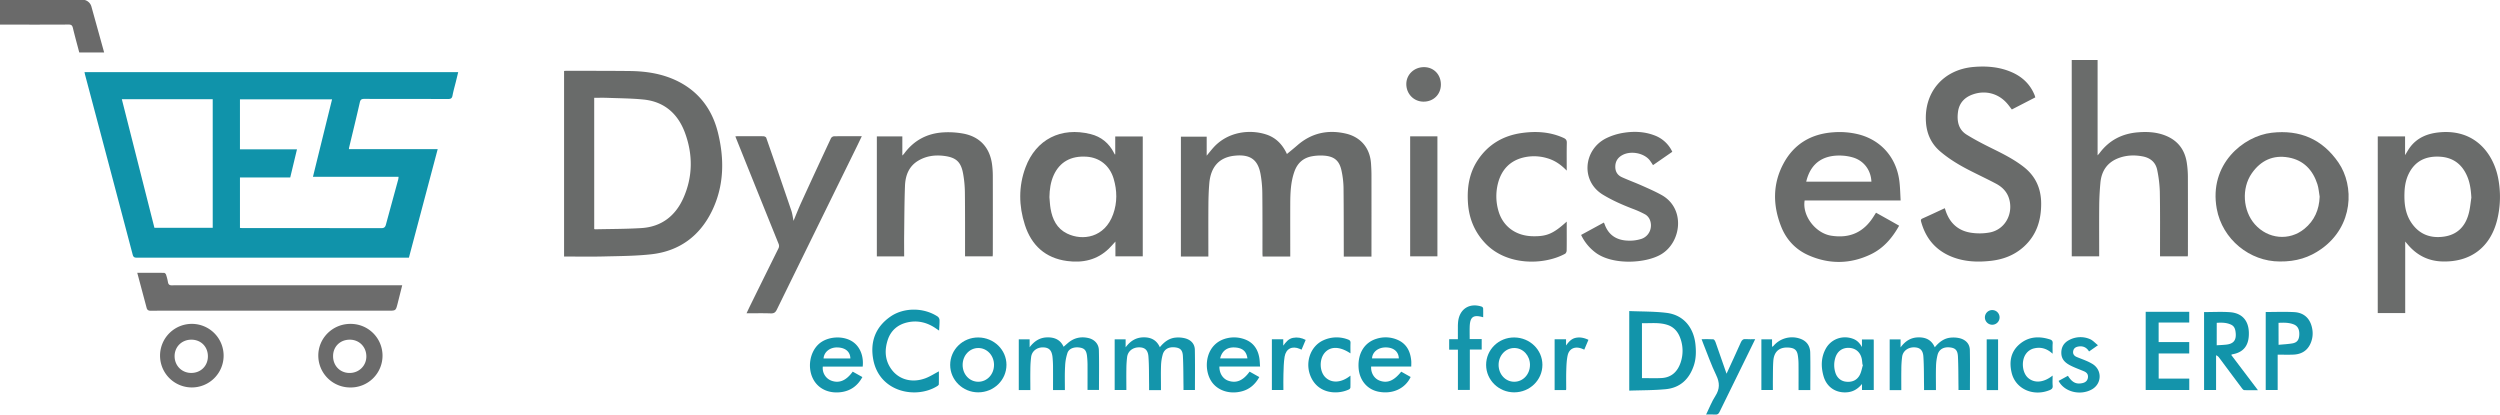
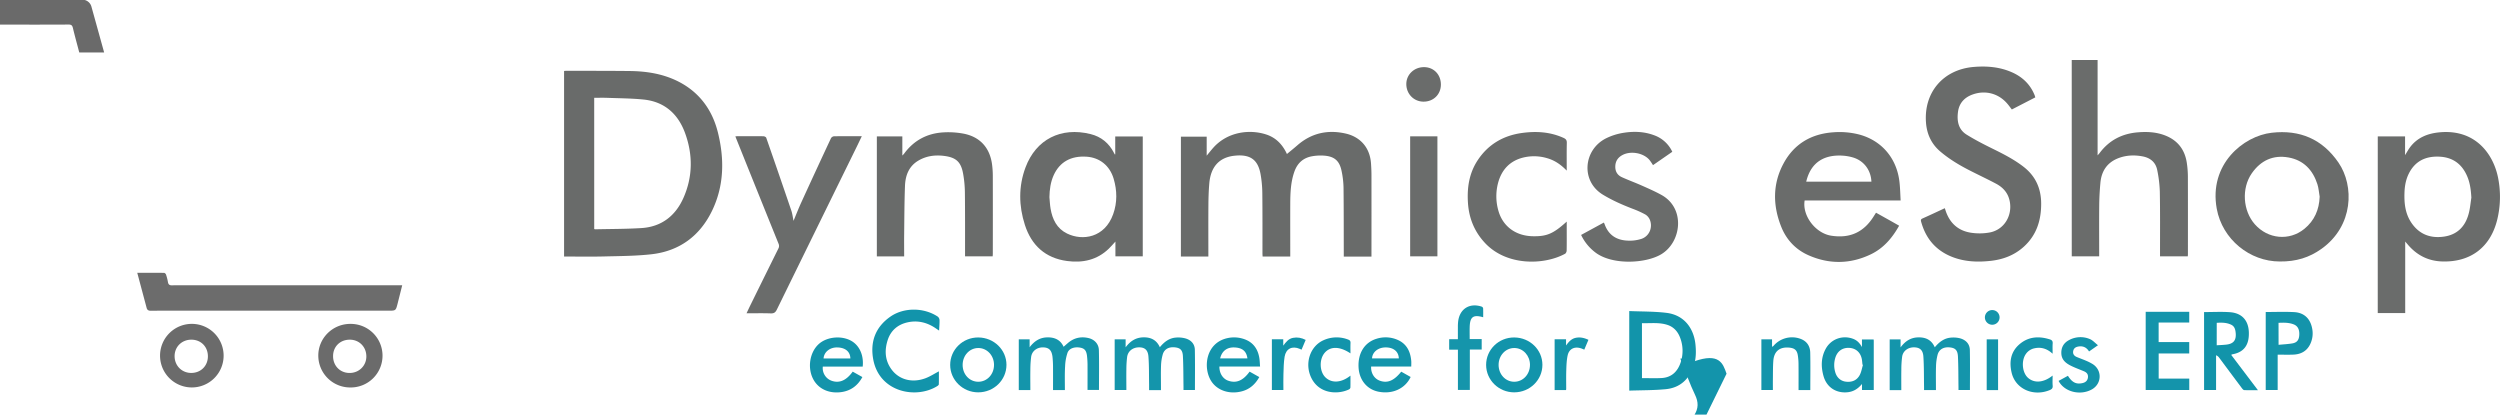
<svg xmlns="http://www.w3.org/2000/svg" id="Layer_1" data-name="Layer 1" viewBox="0 0 3793.11 629.02">
  <defs>
    <style>.cls-1{fill:#6a6a6a;}.cls-2{fill:#1093aa;}.cls-3{fill:#696b6a;}.cls-4{fill:#6a6c6b;}.cls-5{fill:#6c6c6c;}.cls-6{fill:#1294aa;}.cls-7{fill:#6b6b6b;}.cls-8{fill:#1495ab;}.cls-9{fill:#1494ab;}.cls-10{fill:#1294ab;}.cls-11{fill:#1394ab;}.cls-12{fill:#1595ab;}</style>
  </defs>
  <path class="cls-1" d="M146.69,16.12a14.27,14.27,0,0,1,10.24,10.24c6.41,23,12.76,46,19.25,69.39H138.44c-3.26-12.39-6.68-24.71-9.66-37.14-.93-3.88-2.35-5.26-6.55-5.24-32.66.21-65.32.11-98,.11H18.16V16.12Z" transform="translate(-18.16 -16.12)" />
-   <path class="cls-2" d="M146.36,125.55h567c-1.2,5-2.31,9.64-3.47,14.32-1.74,7.07-3.83,14.07-5.15,21.22-.81,4.39-2.78,5.28-7,5.26-42.21-.17-84.42,0-126.63-.2-4.14,0-6,.83-7,5.24-5.21,23-10.85,45.9-16.33,68.84a17.13,17.13,0,0,0-.19,2.19H682.25c-14.6,55-29.07,109.57-43.66,164.6h-5.13q-203.75,0-407.49.07c-3.7,0-5.46-.69-6.51-4.68q-35.93-136.35-72.17-272.62C147,128.58,146.75,127.35,146.36,125.55ZM522,166.83H382.22v75.83h86.54l-10.25,42.7H382.23v76.55c1,.09,1.78.21,2.55.21q106.16.06,212.3.15c3.95,0,5.64-1.75,6.6-5.3,6.18-22.91,12.49-45.8,18.72-68.7a29.43,29.43,0,0,0,.47-3.88H493C502.69,245,512.3,206,522,166.83Zm-181.1-.22H203q24.81,97.86,49.45,195.1h88.46Z" transform="translate(-18.16 -16.12)" />
  <path class="cls-3" d="M874,405.34V123.81c1.27-.11,2.34-.28,3.41-.28,32.19.08,64.39,0,96.59.35,24,.3,47.57,3.83,69.41,14,34.06,15.89,55.07,43.26,64,79.26,10,40.38,9.53,80.73-8.91,118.81s-49.42,61.16-91.93,65.95c-23.56,2.65-47.44,2.71-71.19,3.3C915.15,405.74,894.86,405.34,874,405.34Zm45.73-41.7a9.45,9.45,0,0,0,1.78.39c23.3-.56,46.64-.44,69.89-1.88,30.26-1.89,51.45-18.39,63.52-45.37,14.56-32.54,14.69-66.43,2.36-99.56-10.61-28.49-31.22-46.88-62.5-50.06-18.26-1.86-36.71-1.9-55.08-2.6-6.6-.26-13.21-.05-20-.05Z" transform="translate(-18.16 -16.12)" />
  <path class="cls-3" d="M1809.89,223.43H1849v28.89c3.73-4.52,6.69-8.32,9.89-11.92,21.89-24.63,55.56-28.45,80.7-20.15,14,4.62,23.64,14.37,30.14,27.39.69,1.37,1.33,2.77.7,2.4,5.34-4.44,10.77-8.76,16-13.33,21.61-18.91,46.61-24.25,74.12-17.8,18.28,4.28,36.16,18.11,37.83,46,.33,5.38.62,10.76.63,16.14q.07,59.43,0,118.86v5.5h-42v-5.27c-.08-33.12,0-66.24-.38-99.35a134.37,134.37,0,0,0-3-25.41c-3.17-15.32-10.84-21.95-26.5-23.12a73.66,73.66,0,0,0-18.45,1c-13.25,2.41-22,10.35-26.56,23.11-5.73,16.13-6.27,32.89-6.33,49.7-.09,24.72,0,49.44,0,74.16v5.11h-41.93c-.08-1.54-.23-3.2-.24-4.85,0-30.59.11-61.17-.22-91.75a174.55,174.55,0,0,0-2.49-27.39c-3.55-20.88-13.68-32-40.29-28.89-22.93,2.65-35.5,17.09-37.65,41.8-.94,10.87-1.28,21.82-1.36,32.73-.2,24.25-.07,48.49-.07,72.74v5.58h-41.68Z" transform="translate(-18.16 -16.12)" />
  <path class="cls-3" d="M2968.91,332c.76,2.29,1.3,4.06,1.93,5.8,6.89,18.79,20.56,29.5,40.17,31.75a85.11,85.11,0,0,0,26.85-.88c21.26-4.47,33.62-25.33,29.63-46.75-2.4-12.88-10-21.34-20.92-27.14-13.7-7.28-27.8-13.81-41.6-20.94-15.23-7.87-29.85-16.72-43-27.92-13.57-11.59-20.33-26.5-21.62-43.95-3.39-45.92,26.38-80.4,72.36-84.28,19.9-1.67,39.32-.09,57.79,8,16.05,7,28,18.32,34.65,34.76.4,1,.64,2,1.07,3.41l-35.6,18.36c-2.37-3-4.4-5.86-6.63-8.5-13.29-15.79-33.45-21.25-52.94-14.22-12.34,4.45-20.31,13.05-22.1,26.16-1.88,13.75.33,26.85,13.14,34.78,12.48,7.73,25.6,14.52,38.79,21,16.52,8.14,32.89,16.38,47.52,27.74,18.26,14.17,26.62,32.91,26.71,55.68.1,25.49-7,48.13-26.49,65.72-14.17,12.77-31.15,19.2-49.89,21.29-20.41,2.28-40.56,1.45-59.88-6.45-24.16-9.89-39-27.91-45.85-52.86-.62-2.28-.65-3.75,1.91-4.9C2946.08,342.68,2957.12,337.49,2968.91,332Z" transform="translate(-18.16 -16.12)" />
  <path class="cls-4" d="M3625.81,223.06h41.43v28.45c2.77-4.46,4.68-8,7-11.23,11.29-15.54,27.43-21.81,45.87-23.44,54.41-4.81,81.3,33.65,88.29,69.24a146.13,146.13,0,0,1-1.3,63.16c-10.23,42.15-40.71,65.13-84.12,63.55-21.18-.77-38.39-9.8-51.94-26-1-1.15-2-2.29-3.59-4.23V491.1h-41.67Zm142,92.75c-.63-10.85-1.86-21.35-5.95-31.32-7.67-18.72-21.37-29.48-41.88-30.63-21.06-1.17-37.54,6.36-47.19,25.92-4.41,9-6.1,18.59-6.44,28.5-.55,15.91,1,31.4,10,45.12,11.79,17.93,28.83,24.65,49.64,21.76,20.35-2.82,32.56-15.32,37.71-34.65C3765.91,332.48,3766.54,324.06,3767.85,315.81Z" transform="translate(-18.16 -16.12)" />
  <path class="cls-4" d="M3161.48,107.19h39.25V251.82c1.55-1.76,2.37-2.58,3.06-3.5,14.34-19.21,33.77-29.32,57.4-31.36,14.15-1.22,28.26-.62,41.74,4.57,19.57,7.54,30.47,22,33.29,42.58a148.11,148.11,0,0,1,1.49,19.39c.13,39.45.06,78.9.06,118.35,0,.94-.12,1.87-.21,3.14h-42.12V399.7c0-30.89.26-61.79-.3-92.68a189.25,189.25,0,0,0-3.95-32.89c-2.31-11.72-10.35-18.48-22.12-20.72-12.24-2.33-24.36-1.89-36.09,2.41-17.48,6.43-26.38,19.6-28,37.72-1,11-1.66,22.12-1.78,33.18-.26,24.24-.08,48.48-.08,72.73V405h-41.6Z" transform="translate(-18.16 -16.12)" />
  <path class="cls-3" d="M1710.25,250.27V223.15H1752V405h-41.48V382.61c-3.84,4.17-6.73,7.66-10,10.79-17.83,17.23-39.6,21.9-63.35,18.73-33-4.4-54.05-23.82-64-54.76-9.35-28.95-9.78-58.54.94-87.24,15.93-42.68,53.88-61.73,98.7-50.59,16.11,4,28,13.77,35.53,28.59.4.78.84,1.54,1.25,2.31Zm-99.86,65c.55,5.83.75,11.71,1.74,17.46,2.76,16.18,9.54,30.16,25,37.71,23.51,11.51,57.22,6.45,70-29.42,6.32-17.66,6-35.88.7-53.77-5.93-19.94-21.34-32.11-41.11-33.4-23.71-1.55-40.69,8-49.83,28C1612.07,292.52,1610.59,303.76,1610.39,315.32Z" transform="translate(-18.16 -16.12)" />
  <path class="cls-4" d="M2901.9,320.3H2756.24c-3.86,23,16.37,49.66,40.29,53.42,28.51,4.48,49.81-5.38,64.91-30,.91-1.47,1.86-2.91,3.1-4.87,5.88,3.29,11.63,6.49,17.37,9.71s11.55,6.51,17.69,10c-10.41,18.62-23.68,34.18-42.85,43.39-31.19,15-63.16,15.41-94.75,1.42-19.32-8.54-33.31-23.38-41.16-42.91-13-32.43-13.39-65.2,3.42-96.38,15.85-29.4,41.69-44.77,75-47.19a120.39,120.39,0,0,1,39.2,3.19c34.43,9,57.57,35.9,61.66,72.14C2901.17,301.25,2901.31,310.44,2901.9,320.3Zm-143.26-28.56h98.9c-.73-17.77-11.75-32.08-28.41-36.83a70.82,70.82,0,0,0-14-2.54C2788.2,250.31,2766,260.5,2758.64,291.74Z" transform="translate(-18.16 -16.12)" />
  <path class="cls-3" d="M3477.09,412.86c-45.37,0-87.13-33.46-95.59-80.07-12.25-67.49,40.43-110.34,83.35-115.26s77,9.78,101.39,45.33c24,35,23.15,96.12-26.08,131C3522.12,406.69,3502.18,413.16,3477.09,412.86Zm60.57-98.31c-1.12-6.36-1.51-13-3.48-19.05-6.95-21.46-20.87-36.31-43.61-40.43-23.55-4.26-42.35,4.54-55.93,24.05-15.76,22.65-13.57,56.67,4.66,77.31,19.88,22.51,52.29,25.58,75.15,6.92C3529.79,350.82,3536.9,334.32,3537.66,314.55Z" transform="translate(-18.16 -16.12)" />
  <path class="cls-3" d="M1390,405.16h-41.45V223.06h38.67v29.06a35.82,35.82,0,0,0,2.65-2.79c14.92-20.4,35.26-31.1,60.26-32.39a126.71,126.71,0,0,1,29.3,1.83c25.58,4.71,40.77,21.51,44,47.43a137.21,137.21,0,0,1,1.06,16.58q.13,59.19,0,118.38c0,1.24-.14,2.47-.22,3.92h-41.9v-5.35c0-30.74.11-61.49-.24-92.23a172.18,172.18,0,0,0-2.61-27.37c-3.17-18.35-10.69-25.24-29.26-27.5-13.36-1.62-26.26,0-38.17,6.85-15,8.61-20.24,22.78-20.85,38.78-.91,24.05-.94,48.14-1.23,72.22C1389.85,381.86,1390,393.24,1390,405.16Z" transform="translate(-18.16 -16.12)" />
  <path class="cls-4" d="M1222.15,351.19c4-9.68,7.74-19.21,12-28.49q22.2-48.54,44.82-96.89a6.16,6.16,0,0,1,4.51-2.91c13.79-.22,27.59-.13,42.25-.13-2.62,5.46-5,10.5-7.44,15.49Q1257.53,362,1196.85,485.78c-2.06,4.23-4.25,6-9.2,5.84-12-.45-24.06-.15-36.82-.15,1.89-4,3.5-7.5,5.21-11q21.48-43.63,43.08-87.21a8.14,8.14,0,0,0,.23-7.51q-32-79.18-63.8-158.43c-.52-1.28-1-2.57-1.67-4.32,1.64-.11,2.83-.25,4-.25,12.84,0,25.69-.09,38.54.09,1.49,0,3.9,1.14,4.31,2.3q19.23,55.08,38,110.32C1220.44,340.39,1221,345.67,1222.15,351.19Z" transform="translate(-18.16 -16.12)" />
  <path class="cls-5" d="M226.41,430c14.08,0,27.39-.07,40.69.12,1.06,0,2.67,1.54,3,2.69a82.26,82.26,0,0,1,2.91,11.49c.57,3.25,2.22,4.73,5.42,4.71s6.34-.06,9.51-.06H628.41c-2.4,9.58-4.67,18.7-7,27.81-2.74,10.77-2.76,10.76-14,10.76H260.05c-4.44,0-8.89.07-13.33.08-3,0-5.2-1-6.05-4.21C236,465.88,231.31,448.34,226.41,430Z" transform="translate(-18.16 -16.12)" />
  <path class="cls-4" d="M2555.44,246.42l-29.28,20.27a87.87,87.87,0,0,0-5.35-7.87c-9.26-10.91-29-14.29-41.54-7.18-6.56,3.73-10.14,9.25-10.31,17s3.29,13.28,10.06,16.35c10.08,4.57,20.5,8.37,30.61,12.87s20,8.82,29.54,14.12c36.42,20.27,30.27,71.21-.25,89.76-23.49,14.29-74.63,17-100.29-2.65a71.51,71.51,0,0,1-21.54-26.52l34.49-18.79c.51,1.08.91,1.74,1.16,2.46,6,17,18.77,24.6,36,25a57.92,57.92,0,0,0,20-2.73c11.8-4.07,17.34-17.27,12.67-28.85a17.26,17.26,0,0,0-6.84-8.07,144.32,144.32,0,0,0-19.42-8.77c-15.55-6-30.7-12.63-45-21.32-34-20.68-29.51-68,4.49-85.36a91.83,91.83,0,0,1,27.42-8.6c15.43-2.4,31-1.8,46,3.85A48.3,48.3,0,0,1,2555.44,246.42Z" transform="translate(-18.16 -16.12)" />
  <path class="cls-4" d="M2395.27,275c-9.06-9.36-18.45-15.65-29.68-18.86a69.38,69.38,0,0,0-36.22-1c-20.32,5-32.84,18.45-38.21,38.35a79.21,79.21,0,0,0,.15,41.37c6.42,24.29,26.16,39.13,52.29,39.68,21.42.44,31.18-3.7,51.67-22.22v10.72c0,11.09.11,22.18-.11,33.27,0,1.67-1.11,4.13-2.45,4.86C2360.83,418.49,2304,420,2271.1,384.61c-15.8-17-24-37.06-25.64-59.88-1.66-23.41,1.62-45.91,15-65.92,15.92-23.82,38.66-37,66.77-40.92,21.69-3,43-1.78,63.35,7.52,3.47,1.59,4.9,3.46,4.82,7.47C2395.09,246.44,2395.27,260,2395.27,275Z" transform="translate(-18.16 -16.12)" />
  <path class="cls-4" d="M2157.71,223h41.36V405h-41.36Z" transform="translate(-18.16 -16.12)" />
  <path class="cls-6" d="M2490.13,488.07c19.09.82,37.86.47,56.32,2.71,28.54,3.45,41.83,25.26,44.12,47.89,1.11,10.91,1,21.87-2.6,32.42-6.93,20.43-20.77,33.44-42.51,35.53-18.23,1.75-36.64,1.52-55.33,2.18Zm19.3,101.72c10.19,0,20.14.48,30-.11,15.14-.91,24.2-10.07,28.75-23.81a55.4,55.4,0,0,0-.17-35.46c-3.28-9.94-9.4-17.78-19.55-21.21-12.68-4.29-25.89-2.35-39.06-2.77Z" transform="translate(-18.16 -16.12)" />
  <path class="cls-6" d="M3362.26,489.62c13.47,0,26.51-.77,39.42.19,17.84,1.33,27.83,12.23,28.52,30.12.56,14.48-3.47,30-24.77,33.7a10,10,0,0,0-2,.93L3444,608.15c-7.44,0-14.14.17-20.83-.16-1.3-.06-2.75-1.89-3.73-3.2-11.5-15.33-22.91-30.73-34.37-46.08a9.87,9.87,0,0,0-4.59-3.55v52.68h-18.19ZM3381.45,540c5.28-.37,10.15-.47,15-1.07,10.45-1.3,14.7-6.59,13.84-17.1-.43-5.31-1.5-10.51-7-13.1-6.91-3.25-14.23-3.3-21.8-2.81Z" transform="translate(-18.16 -16.12)" />
  <path class="cls-7" d="M309.64,507.51a48.23,48.23,0,1,1-48.65,48A48.23,48.23,0,0,1,309.64,507.51Zm23.95,49.08c-.09-14.62-10.7-25.17-25.26-25.1s-25.42,11.06-25.26,25.29c.15,14.39,11.15,25.27,25.44,25.17C323,581.86,333.67,571.09,333.59,556.59Z" transform="translate(-18.16 -16.12)" />
  <path class="cls-7" d="M549.7,604a48.36,48.36,0,0,1-48.6-48.16c-.15-26.55,21.63-48.25,48.45-48.29A48.23,48.23,0,1,1,549.7,604Zm-26.18-47.6C523.46,571,534,581.88,548.36,582S574,571.14,574,557c.06-14.48-10.7-25.44-25-25.51C534.31,531.42,523.58,541.89,523.52,556.36Z" transform="translate(-18.16 -16.12)" />
  <path class="cls-8" d="M1709.39,607.83V531H1726v12.1c7.35-9.94,15.94-14.91,26.92-15.15,11.3-.24,20.1,3.94,25,15,6.6-8.09,14.26-13.91,24.52-14.67a42,42,0,0,1,14.51,1.35c8.31,2.42,13.91,8.33,14.09,17.17.43,20.23.14,40.47.14,61h-17.36c0-1.79,0-3.46,0-5.14-.24-15.36-.11-30.73-.89-46.06-.47-9.44-4.08-12.63-12.26-13.48-9.13-.94-16,2.74-18.34,10.77a70.59,70.59,0,0,0-2.59,16.79c-.4,10.77-.12,21.55-.12,32.33V608h-18c0-3.07,0-6,0-9-.25-13.93.06-27.9-1-41.77-.76-10.25-5.66-14.16-14.44-14.1-9.29.07-16.65,5.73-17.88,14.52a155.45,155.45,0,0,0-1.16,18.94c-.17,10.29,0,20.58,0,31.24Z" transform="translate(-18.16 -16.12)" />
  <path class="cls-8" d="M2902.91,608h-17.65V531.06h16.53V543.2c7.35-10,15.94-15,26.9-15.21,11.27-.24,20.13,3.83,25,15.07,6.67-8.06,14.28-13.88,24.5-14.69a41,41,0,0,1,13.62,1c8.92,2.41,14.91,8.41,15.1,17.91.41,20.07.12,40.15.12,60.57h-17.37c0-1.74,0-3.42,0-5.1-.22-15.2-.09-30.41-.81-45.58-.46-9.73-4.05-13.1-12.32-13.95-9.29-1-16.31,2.85-18.57,11.17a77.53,77.53,0,0,0-2.39,17.78c-.36,11.83-.1,23.67-.1,35.76h-18.05c0-1.76,0-3.43,0-5.09-.26-15.19,0-30.41-1-45.56-.63-10-5.32-13.94-13.9-14.16-9.23-.23-17,5.35-18.31,14a145.86,145.86,0,0,0-1.25,19.4C2902.77,586.81,2902.91,597.1,2902.91,608Z" transform="translate(-18.16 -16.12)" />
  <path class="cls-8" d="M1633.86,607.94h-18c0-11.3.08-22.35,0-33.4a158.88,158.88,0,0,0-.8-17c-1.22-10-5.28-14-13.84-14.35-9.39-.35-17.23,5.32-18.53,14.25a156.69,156.69,0,0,0-1.23,19.87c-.19,10.1,0,20.21,0,30.63h-17.57V531h16.46v12c7.27-9.6,15.74-14.77,26.69-15,11.25-.27,20.14,3.71,24.85,14.27,2.29-2,4.48-3.93,6.7-5.83,9-7.67,19.26-10,30.66-7.5,9.39,2.08,16,8.91,16.2,18.6.5,19.93.15,39.88.15,60.25h-17.38c0-12.8.07-25.45,0-38.1a126,126,0,0,0-.83-13.73c-1-8.12-3.87-11.32-10.69-12.46-8.67-1.45-16.64,1.36-18.94,8.13a72.88,72.88,0,0,0-3.56,19.89C1633.47,583.51,1633.86,595.55,1633.86,607.94Z" transform="translate(-18.16 -16.12)" />
  <path class="cls-9" d="M3339.77,552.44H3293.4v38.11h46.42v17.33H3273.7V489.2h66.08v16.32h-46.43v29.55h46.42Z" transform="translate(-18.16 -16.12)" />
  <path class="cls-10" d="M1443,517.7c-3.43-2.27-6.21-4.31-9.17-6.05-12-7-24.87-9.46-38.44-6.5-15.11,3.29-25.74,12.44-30.44,27.11-5,15.64-4.1,31.09,6.15,44.76,11.68,15.58,31.81,20.57,51.88,12.73,6.69-2.61,12.84-6.61,19.7-10.21,0,6.33.09,13-.11,19.68,0,.92-1.34,2.06-2.32,2.68-32.11,20.11-87.79,9.48-97.14-40.21-5-26.87,3.23-49.52,26.42-65.44,20.28-13.91,50.44-13.72,71.48.3a7.26,7.26,0,0,1,2.65,5.2C1443.79,506.89,1443.28,512,1443,517.7Z" transform="translate(-18.16 -16.12)" />
  <path class="cls-9" d="M3455.81,489.51c14.73,0,29-.61,43.22.17,15,.83,24.35,9.8,27.2,24.61a37.59,37.59,0,0,1-3.4,24.94c-5.19,10-14,14.4-24.78,14.91-7.87.37-15.77.07-24.11.07v53.68h-18.13Zm19.5,49.78c7.31-.72,14.1-1,20.75-2.13,7-1.17,10.05-5,10.61-12,.7-8.67-2.05-14.41-8.41-16.88-7.38-2.86-15.08-2.7-23-2.35Z" transform="translate(-18.16 -16.12)" />
  <path class="cls-11" d="M2843.2,542.69V531.13h17.65a14.78,14.78,0,0,1,.26,1.9c0,24.84,0,49.68,0,74.84h-17.85v-9.18c-6.12,7.42-13.09,11.65-21.82,12.55-17.44,1.8-31.72-7.52-36.51-24.38-4-14.13-3.94-28.24,3.26-41.5,8.08-14.86,25.41-21.08,41.29-15.28C2835.34,532.21,2839.59,536.17,2843.2,542.69Zm1.52,27-.72-.29c-.33-2.82-.48-5.68-1-8.46-2-10.15-9-16.39-18.91-17-10.23-.6-18,4.71-21.2,14.69a37.71,37.71,0,0,0-.27,22c2.31,8.42,8.37,13.67,16.26,14.59,9.3,1.08,16.8-2.07,21.1-10.39C2842.34,580.25,2843.18,574.81,2844.72,569.72Z" transform="translate(-18.16 -16.12)" />
  <path class="cls-11" d="M1868.27,572.26c-.06,10.52,5.43,18.88,13.85,21.62,12.12,4,22.14-.32,32-13.91l14.7,8.26c-6,10.67-14.16,18.22-26,21.49-18.69,5.16-37.6-.87-46.87-15.3-12.78-19.89-8.8-57.65,24.18-65.2a46.28,46.28,0,0,1,24,.85c14.83,4.46,22.61,15,24.86,29.9.58,3.86.63,7.8,1,12.29Zm1.16-12.4h41.38c-1.52-11-7.75-16.11-19.73-16.59C1879.83,542.83,1872.1,548.7,1869.43,559.86Z" transform="translate(-18.16 -16.12)" />
  <path class="cls-11" d="M1327.08,572.31h-60.51a20.39,20.39,0,0,0,12.66,21.27c12,4.57,22.71.18,32.71-13.59l14.66,8.22c-7.34,13.52-18.28,21.28-33.41,23-18.82,2.1-34.68-6-41.94-21.32-7.88-16.63-4.41-38.41,8.1-50.76,13.58-13.4,40.11-14.78,54.78-2.85C1323.78,544.1,1328.71,557.49,1327.08,572.31ZM1308.4,560c-.28-10.33-7.53-16.41-19.7-16.73-11.31-.3-20.28,6.81-21,16.73Z" transform="translate(-18.16 -16.12)" />
  <path class="cls-11" d="M2159.38,572.26H2098.5c-.53,9.9,4.73,18.34,13,21.4,11.69,4.31,21.53.25,32.68-13.62l14.29,8.05c-8.4,17.83-27.81,26.56-49,22.28-17.48-3.54-29.18-18-30.05-37.22-1-21.22,9.13-37.45,27.14-43a45.35,45.35,0,0,1,31.65,1.42c13.74,5.8,19.68,17.17,21.08,31.36C2159.63,565.86,2159.38,568.85,2159.38,572.26Zm-18.85-12.32c-.37-10.51-8.08-16.79-20.23-16.7-11.31.08-20,7.16-20.42,16.7Z" transform="translate(-18.16 -16.12)" />
  <path class="cls-10" d="M2315.53,611.4c-23.39,0-42.5-18.65-42.56-41.55-.07-23.23,19.09-41.91,42.77-41.72s42.63,18.71,42.63,41.51C2358.36,592.78,2339.26,611.4,2315.53,611.4Zm24-41.58c0-14.27-10.51-25.65-23.78-25.68s-23.83,11.26-23.85,25.56,10.36,25.61,23.72,25.63S2339.47,584.07,2339.5,569.82Z" transform="translate(-18.16 -16.12)" />
  <path class="cls-10" d="M1502.33,611.4c-23.39,0-42.48-18.68-42.52-41.58,0-23.23,19.11-41.9,42.78-41.69s42.65,18.78,42.62,41.54C1545.19,592.79,1526.06,611.41,1502.33,611.4Zm24-41.72c0-14.28-10.65-25.6-23.91-25.54s-23.73,11.35-23.71,25.7,10.43,25.53,23.84,25.49S1526.37,583.94,1526.33,569.68Z" transform="translate(-18.16 -16.12)" />
  <path class="cls-10" d="M2690.6,531h16.18v11.3a10,10,0,0,0,2-1.15,37,37,0,0,1,40.47-11.19c10.09,3.43,15.23,10.94,15.47,21.15.43,18.82.12,37.66.12,56.79H2747c0-13.3.09-26.4-.05-39.5a86,86,0,0,0-1.07-13.22c-1.27-7.76-4.87-10.84-12.73-11.61-14.76-1.44-23.4,5.47-24.45,20.24-.66,9.31-.5,18.67-.64,28-.08,5.22,0,10.43,0,16H2690.6Z" transform="translate(-18.16 -16.12)" />
-   <path class="cls-11" d="M2637.75,583.13c7.12-15.51,14.59-31.46,21.7-47.56,1.67-3.76,3.62-5.32,7.77-4.93,4.38.41,8.83.09,14,.09-3.91,8-7.55,15.47-11.22,22.93q-21.43,43.65-42.82,87.31c-1.43,2.95-2.95,4.41-6.41,4.14-4.37-.34-8.78-.08-14-.08,4.83-9.88,8.5-19.57,14-28.08,6.88-10.67,6.8-20.16,1.32-31.52-7.61-15.77-13.39-32.42-19.94-48.69-.7-1.73-1.31-3.49-2.24-6,6.32,0,12.11-.22,17.85.19,1.16.08,2.6,2.38,3.15,3.93C2626.65,551,2632.23,567.24,2637.75,583.13Z" transform="translate(-18.16 -16.12)" />
+   <path class="cls-11" d="M2637.75,583.13q-21.43,43.65-42.82,87.31c-1.43,2.95-2.95,4.41-6.41,4.14-4.37-.34-8.78-.08-14-.08,4.83-9.88,8.5-19.57,14-28.08,6.88-10.67,6.8-20.16,1.32-31.52-7.61-15.77-13.39-32.42-19.94-48.69-.7-1.73-1.31-3.49-2.24-6,6.32,0,12.11-.22,17.85.19,1.16.08,2.6,2.38,3.15,3.93C2626.65,551,2632.23,567.24,2637.75,583.13Z" transform="translate(-18.16 -16.12)" />
  <path class="cls-12" d="M2268.52,497.47c-15.16-4.33-20.08-.67-20.48,15-.15,5.84,0,11.69,0,18.08h18.21V546.4h-18v61.37h-18.07V546.65h-13.27V530.74h13.22c0-6.46-.05-12.44,0-18.41a75,75,0,0,1,.46-9c2.5-18.77,17.41-28,35.61-22a3.65,3.65,0,0,1,2.21,2.44C2268.64,488.3,2268.52,492.83,2268.52,497.47Z" transform="translate(-18.16 -16.12)" />
  <path class="cls-11" d="M3201.29,539.91l-13.54,9.47c-3.64-6.13-9-8.63-15.95-7.54-4.06.64-7.21,2.45-8.08,6.84s1.32,7.35,5.2,9c4.65,2,9.45,3.64,14.09,5.66a77.28,77.28,0,0,1,10.16,5.12c14.64,9.2,14.1,29.69-.92,38.34-17.44,10-42,4.15-50.7-12.78l14.16-7.74c6.36,10.16,12.57,13.21,22.06,11.09,5-1.11,7.78-4.1,8.3-8.51.59-5-2-7.72-6.19-9.48-6.56-2.78-13.32-5.16-19.67-8.34-7.56-3.79-14-8.77-14.49-18.39-.45-9.4,3.63-16.34,11.76-20.58a36.32,36.32,0,0,1,31.71-1.41C3193.43,532.43,3196.77,536.36,3201.29,539.91Z" transform="translate(-18.16 -16.12)" />
  <path class="cls-11" d="M3132.48,585.93c0,5.54-.33,10.46.1,15.32.36,4-1.47,5.52-4.77,6.86-24.85,10.06-51.55-1.86-57.45-26.25-3.91-16.2-1.72-31.57,11.49-43.12,13.65-11.94,29.67-13,46.49-7.66,3.14,1,4.51,2.68,4.23,6.21-.37,4.85-.09,9.75-.09,15.54-8.27-7.63-17.34-10.57-27.82-8.2a20.87,20.87,0,0,0-12.73,8.54c-7.22,10.12-5.71,28,3,36C3104.57,597.93,3118.9,596.86,3132.48,585.93Z" transform="translate(-18.16 -16.12)" />
  <path class="cls-10" d="M2067.14,552.28c-16.29-10.91-30.58-11-39.27-.67-8.25,9.85-7.72,28,1.07,36.84,9.49,9.47,24.37,8.68,38.2-2.44,0,6.35.09,12.27-.09,18.19a4,4,0,0,1-2.07,2.7c-16.09,7.82-44.45,7.55-56.87-16.73-11.18-21.85-2.62-48.83,18.46-58a48.1,48.1,0,0,1,37.08-.85c2.56.95,3.72,2.29,3.57,5.21C2067,541.67,2067.14,546.83,2067.14,552.28Z" transform="translate(-18.16 -16.12)" />
  <path class="cls-4" d="M2177.81,170.36c-14.75-.13-26.12-12-25.94-27,.17-14.35,12.06-25.51,27.05-25.39,14.78.11,25.59,11.47,25.43,26.73C2204.2,159.56,2192.9,170.49,2177.81,170.36Z" transform="translate(-18.16 -16.12)" />
  <path class="cls-6" d="M1999.19,531.85c-2.2,5.19-4.15,9.83-6.27,14.83-1-.48-1.84-.87-2.65-1.22-11.47-5-21-.41-23.06,11.91-1.41,8.7-1.46,17.64-1.76,26.48-.27,7.89-.06,15.81-.06,24h-17.48v-77h17.25v9.69c4.08-5.38,7.92-10.49,14.79-11.82C1986.55,527.44,1992.79,528.55,1999.19,531.85Z" transform="translate(-18.16 -16.12)" />
  <path class="cls-8" d="M2376.9,530.84h17.33v9.46c3.94-5.33,7.92-10.19,14.65-11.6s12.84,0,19.32,3l-6.3,14.9c-1.88-.76-3.43-1.5-5.06-2-10-3.18-18.14.89-20.25,11.09-1.49,7.21-1.77,14.73-2,22.12-.33,9.65-.09,19.31-.12,29a4.08,4.08,0,0,1-.45,1.13H2376.9Z" transform="translate(-18.16 -16.12)" />
  <path class="cls-6" d="M3049.73,608h-17.27V531h17.27Z" transform="translate(-18.16 -16.12)" />
  <path class="cls-12" d="M3041.18,508.83a11.14,11.14,0,1,1,.05-22.27,11.14,11.14,0,0,1-.05,22.27Z" transform="translate(-18.16 -16.12)" />
</svg>